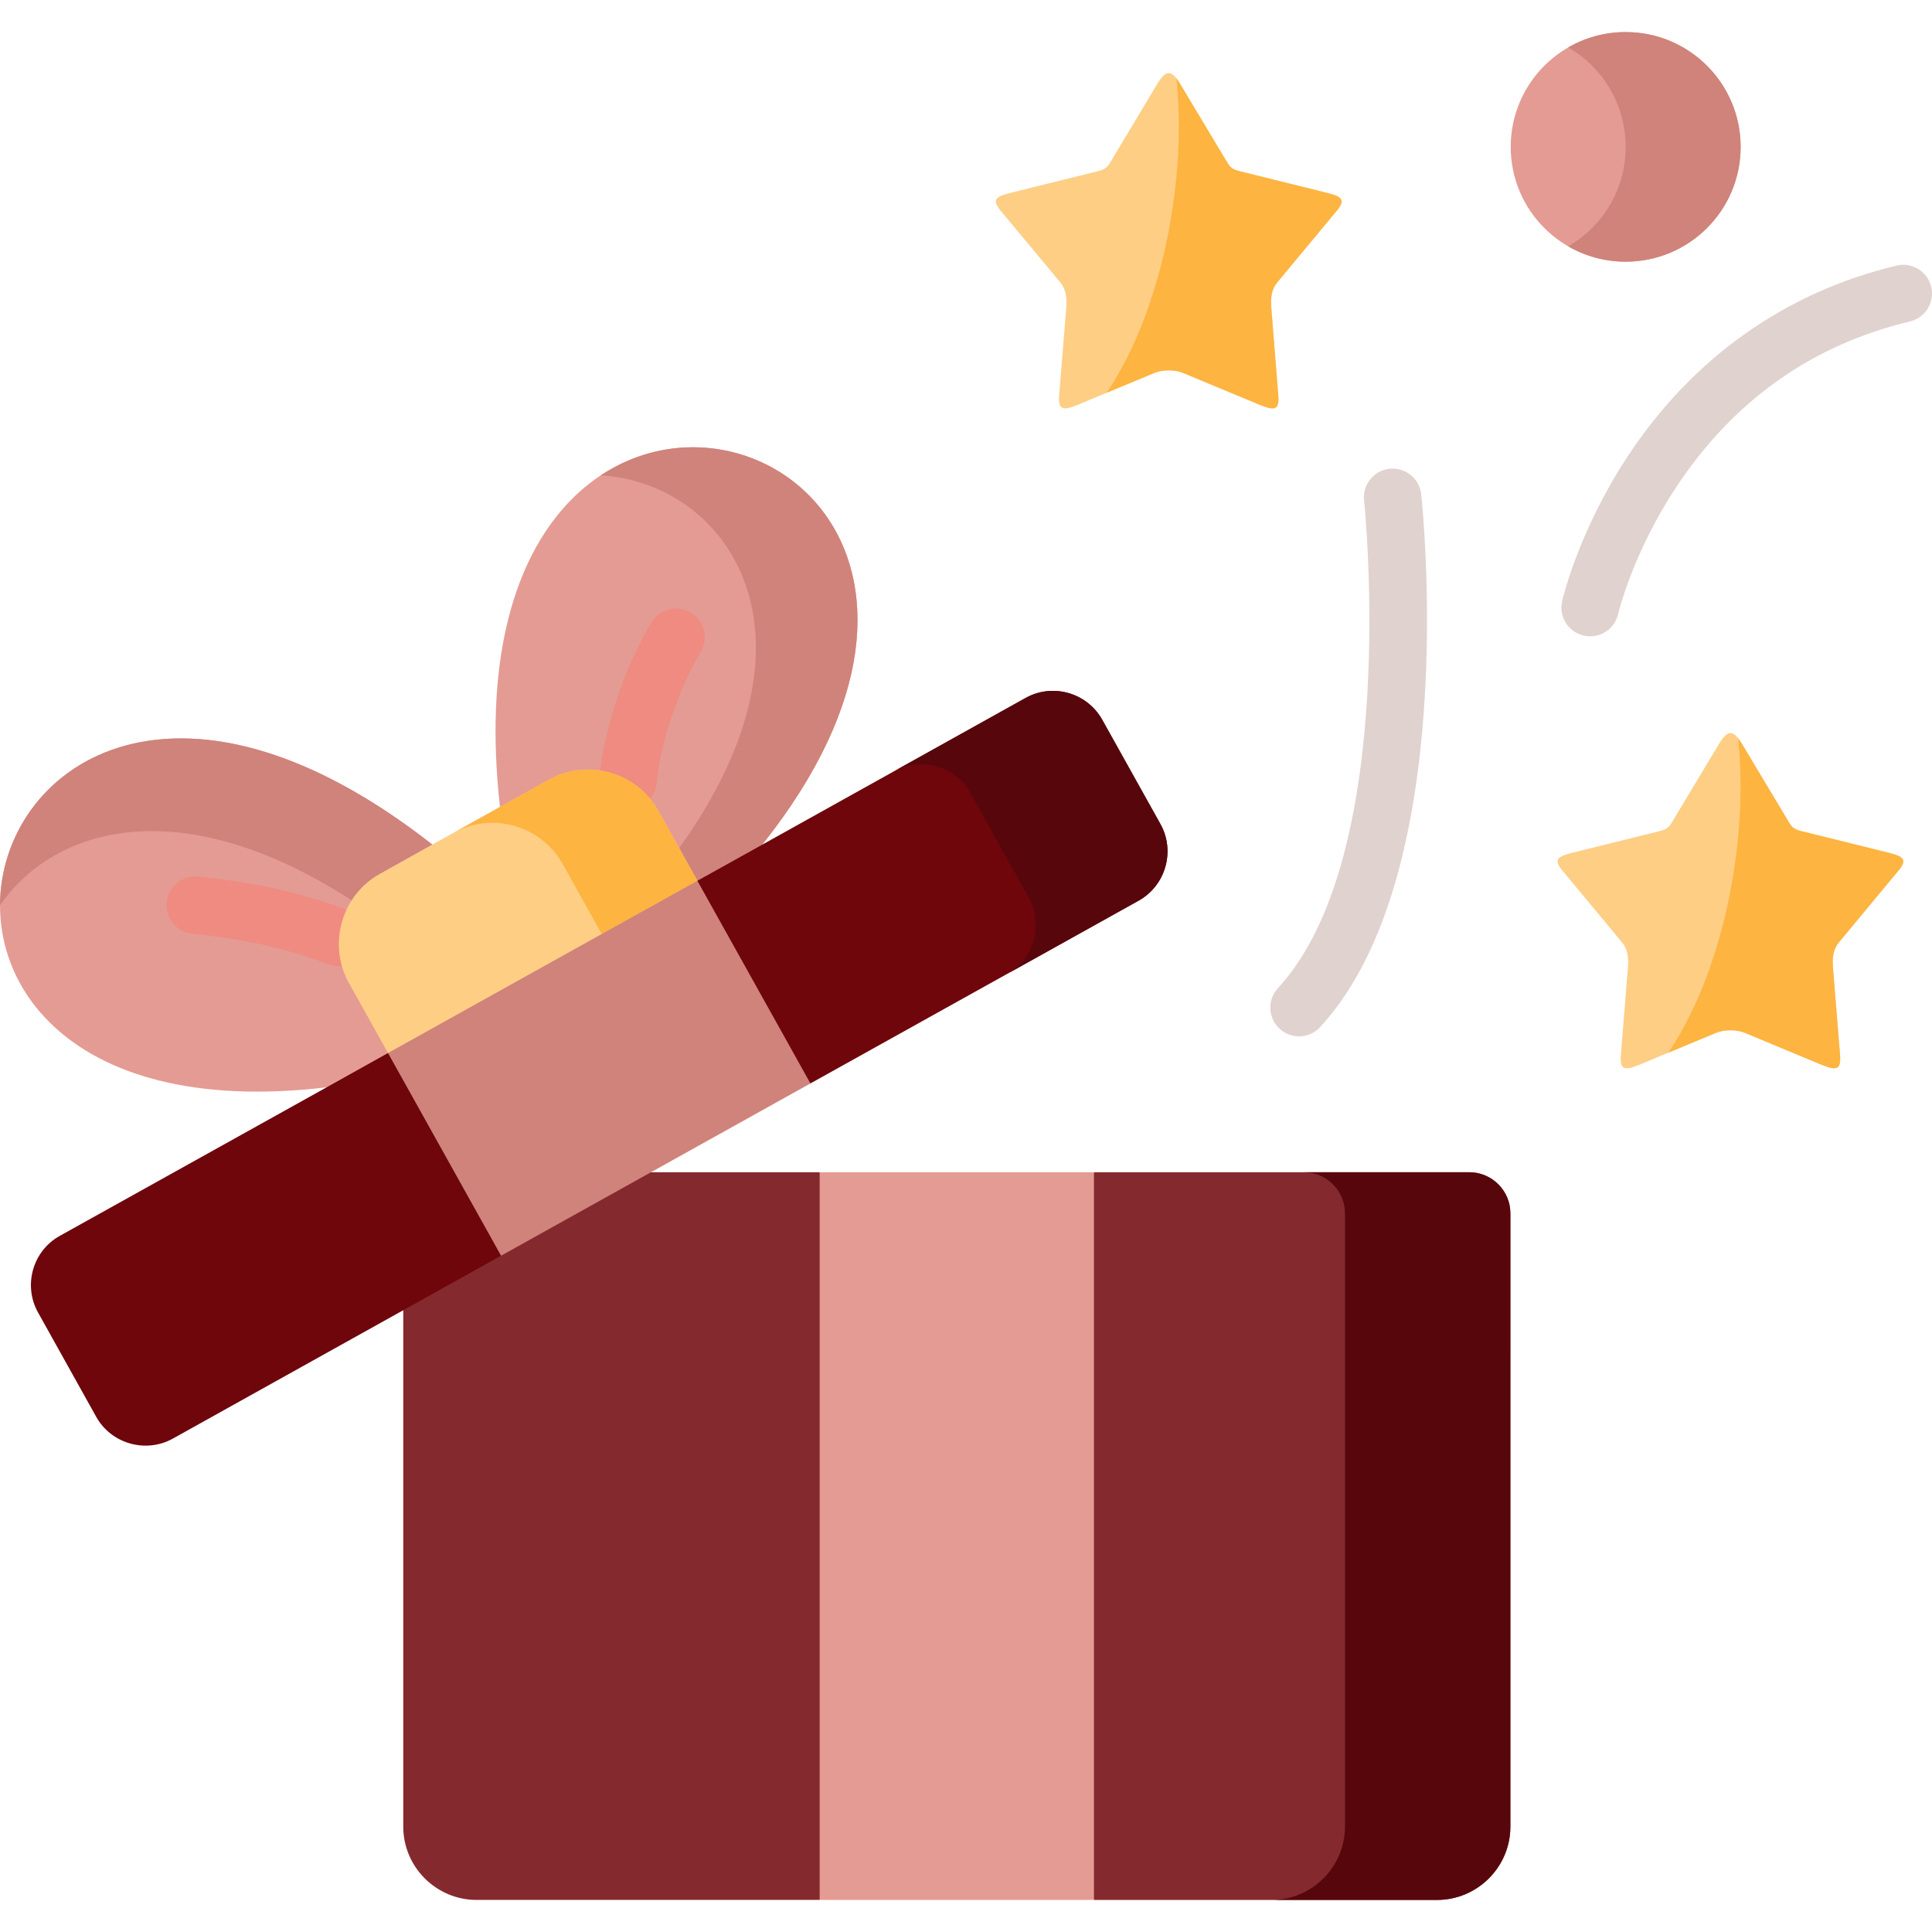
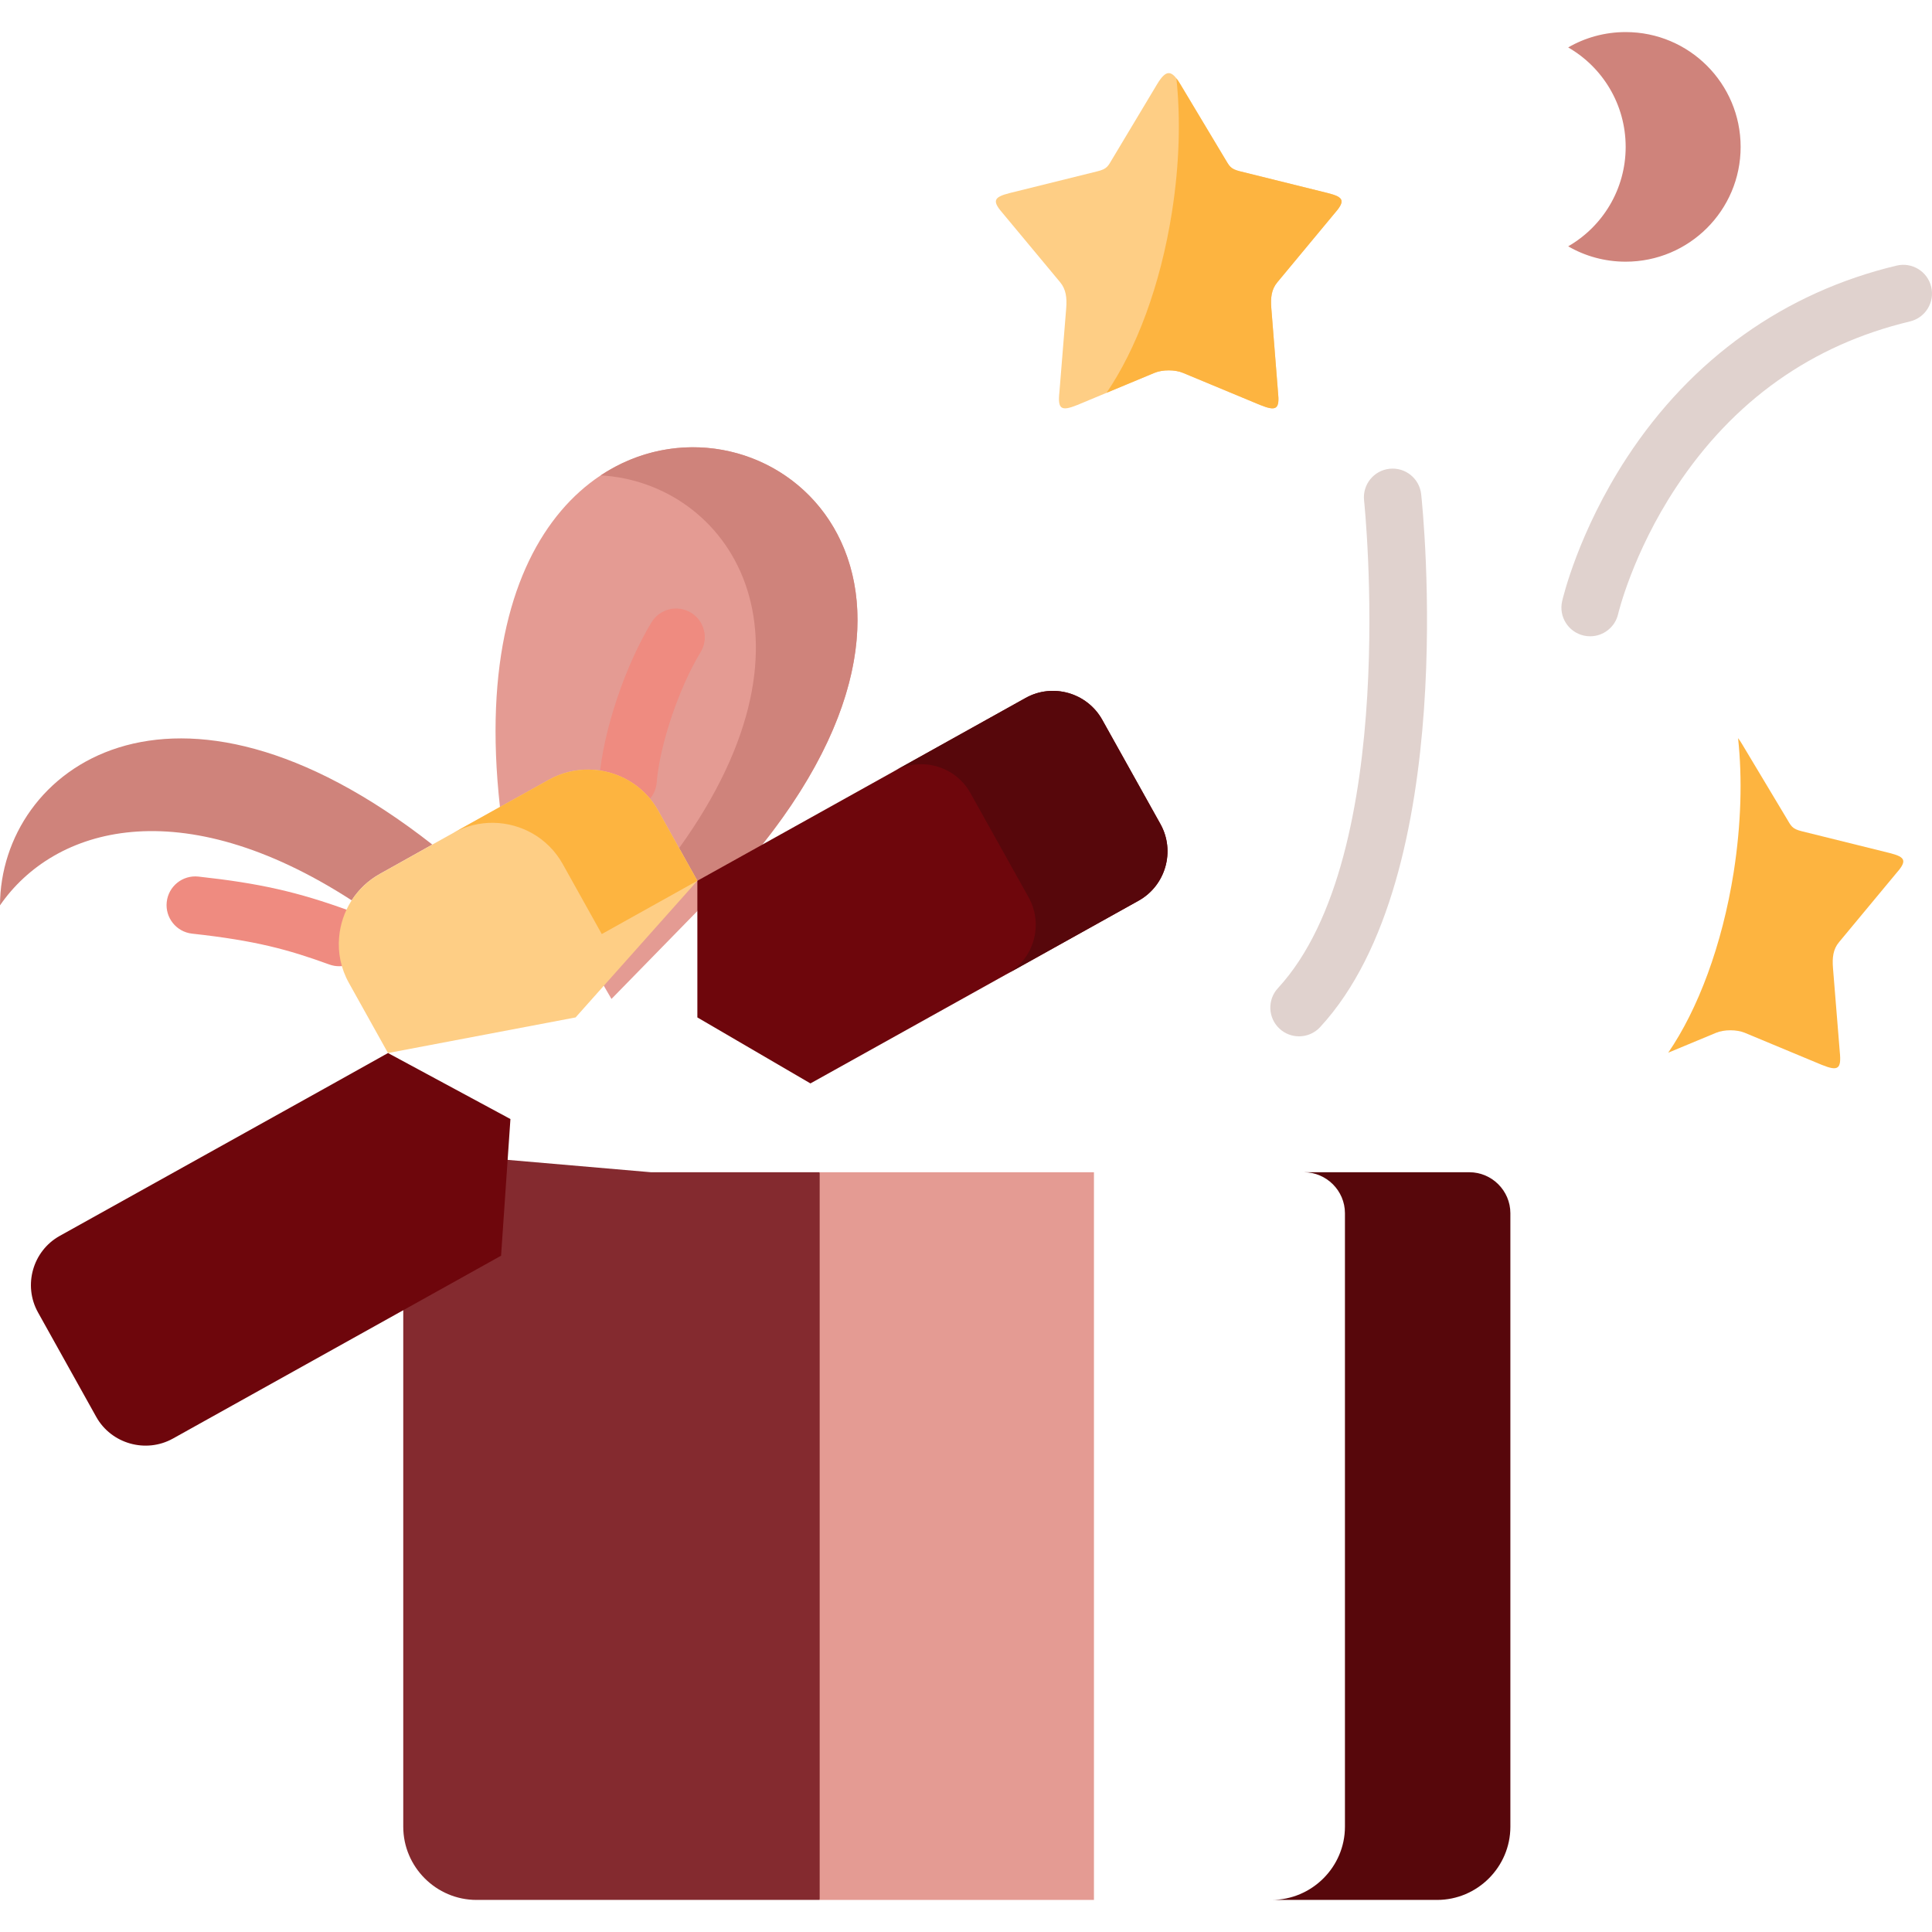
<svg xmlns="http://www.w3.org/2000/svg" width="512" height="512" viewBox="0 0 512 512" fill="none">
  <g clip-path="url(#clip0)">
-     <path fill-rule="evenodd" clip-rule="evenodd" d="M430.819 69.35C447.647 69.35 461.286 55.723 461.286 38.94C461.286 22.127 447.647 8.5 430.819 8.5C413.991 8.5 400.352 22.127 400.352 38.94C400.352 55.723 413.991 69.35 430.819 69.35Z" fill="#E49B93" />
-     <path fill-rule="evenodd" clip-rule="evenodd" d="M150.002 278.151L114.575 223.82C-6.289 129.197 -55.208 304.963 86.558 288.151L150.002 278.151Z" fill="#E49B93" />
    <path fill-rule="evenodd" clip-rule="evenodd" d="M201.99 223.849C290.822 112.237 115.49 61.386 132.495 213.85L162.047 264.73L201.99 223.849Z" fill="#E49B93" />
    <path fill-rule="evenodd" clip-rule="evenodd" d="M217.222 503.5L239.098 404.453L217.222 310.656H172.525L117.82 305.938L106.867 347.231V484.092C106.867 494.77 115.606 503.5 126.293 503.5H217.222Z" fill="#842A2F" />
-     <path fill-rule="evenodd" clip-rule="evenodd" d="M400.261 484.092V357.79V321.51C400.261 315.552 395.36 310.656 389.397 310.656H289.907L263.898 407.108L289.907 503.501H380.835C391.522 503.5 400.261 494.769 400.261 484.092Z" fill="#842A2F" />
    <path fill-rule="evenodd" clip-rule="evenodd" d="M201.991 223.849C262.954 147.248 199.482 99.258 159.184 125.982C192.396 127.84 221.151 167.601 179.968 224.764L184.81 233.406L201.991 223.849Z" fill="#CF837B" />
    <path fill-rule="evenodd" clip-rule="evenodd" d="M114.576 223.82C45.612 169.843 0.089 203.851 0 239.925C14.348 219.16 47.826 209.279 93.202 238.598C95.032 235.766 97.542 233.318 100.701 231.578L114.576 223.82Z" fill="#CF837B" />
    <path fill-rule="evenodd" clip-rule="evenodd" d="M217.223 310.656H289.907V503.5H217.223V310.656Z" fill="#E49B93" />
    <path fill-rule="evenodd" clip-rule="evenodd" d="M400.264 357.79V321.51C400.264 315.552 395.363 310.656 389.4 310.656H345.56C351.524 310.656 356.424 315.552 356.424 321.51V357.79V484.091C356.424 494.769 347.656 503.499 336.969 503.499H380.839C391.526 503.499 400.265 494.768 400.265 484.091V357.79H400.264Z" fill="#57070B" />
    <path d="M89.865 256.058C89.001 256.058 88.123 255.91 87.264 255.598C76.316 251.618 67.69 249.262 50.924 247.428C46.746 246.971 43.729 243.214 44.186 239.037C44.643 234.861 48.399 231.848 52.581 232.303C68.773 234.075 78.838 236.345 92.467 241.299C96.417 242.735 98.455 247.1 97.019 251.049C95.895 254.139 92.975 256.058 89.865 256.058V256.058Z" fill="#EF8B80" />
    <path d="M166.453 214.38C166.251 214.38 166.048 214.372 165.843 214.356C161.652 214.024 158.524 210.36 158.856 206.171C159.838 193.788 165.646 176.437 172.667 164.913C174.853 161.325 179.536 160.185 183.126 162.372C186.717 164.557 187.855 169.238 185.669 172.826C179.933 182.242 174.821 197.417 174.032 207.373C173.717 211.356 170.383 214.38 166.453 214.38Z" fill="#EF8B80" />
    <path d="M344.258 274.639C342.413 274.639 340.563 273.972 339.099 272.623C336.009 269.774 335.815 264.961 338.665 261.873C371.252 226.566 361.592 133.548 361.491 132.612C361.039 128.435 364.059 124.682 368.239 124.229C372.421 123.781 376.173 126.797 376.626 130.973C377.07 135.073 387.081 231.856 349.855 272.189C348.354 273.815 346.309 274.639 344.258 274.639Z" fill="#E0D2CE" />
    <path d="M421.407 168.625C420.845 168.625 420.275 168.562 419.704 168.432C415.612 167.495 413.05 163.431 413.979 159.34C414.147 158.601 418.238 141.013 431.114 121.307C448.262 95.064 472.989 77.456 502.621 70.387C506.711 69.412 510.816 71.933 511.792 76.02C512.768 80.107 510.244 84.211 506.156 85.186C480.193 91.38 459.334 106.18 444.158 129.174C432.625 146.649 428.858 162.564 428.821 162.722C428.007 166.239 424.872 168.625 421.407 168.625V168.625Z" fill="#E0D2CE" />
    <path fill-rule="evenodd" clip-rule="evenodd" d="M338.53 74.777L353.468 56.785C356.538 53.304 356.332 52.272 351.815 51.151L328.611 45.399C325.984 44.75 325.836 44.042 324.537 41.918L312.817 22.362C310.455 18.38 309.009 18.38 306.617 22.362L294.897 41.918C293.628 44.042 293.45 44.75 290.823 45.399L267.619 51.151C263.132 52.272 262.895 53.304 265.966 56.785L280.934 74.777C282.528 76.694 282.764 78.936 282.558 81.65L280.757 103.89C280.255 108.491 281.229 109.052 285.54 107.312L305.94 98.817C308.066 97.932 311.402 97.932 313.498 98.817L333.927 107.312C338.237 109.052 339.182 108.492 338.68 103.89L336.909 81.65C336.7 78.936 336.906 76.694 338.53 74.777V74.777Z" fill="#FECE85" />
    <path fill-rule="evenodd" clip-rule="evenodd" d="M310.575 56.224C307.534 75.691 301.069 92.651 293.246 104.096L305.941 98.816C308.067 97.931 311.403 97.931 313.499 98.816L333.928 107.311C338.238 109.051 339.183 108.491 338.681 103.889L336.91 81.649C336.703 78.935 336.91 76.694 338.534 74.776L353.472 56.784C356.542 53.303 356.336 52.271 351.819 51.15L328.615 45.398C325.988 44.749 325.84 44.041 324.541 41.917L312.821 22.361C312.437 21.712 312.083 21.181 311.758 20.768C312.877 31.359 312.582 43.512 310.575 56.224V56.224Z" fill="#FDB440" />
-     <path fill-rule="evenodd" clip-rule="evenodd" d="M487.383 249.658L502.321 231.666C505.421 228.186 505.185 227.153 500.668 226.032L477.464 220.28C474.866 219.631 474.689 218.923 473.419 216.8L461.699 197.244C459.308 193.262 457.861 193.262 455.499 197.244L443.749 216.8C442.48 218.924 442.302 219.632 439.704 220.28L416.5 226.032C411.983 227.153 411.747 228.185 414.847 231.666L429.785 249.658C431.409 251.575 431.615 253.817 431.409 256.531L429.608 278.741C429.136 283.372 430.08 283.932 434.391 282.192L454.791 273.697C456.917 272.812 460.253 272.812 462.378 273.697L482.778 282.192C487.088 283.932 488.033 283.372 487.561 278.741L485.76 256.531C485.553 253.817 485.759 251.576 487.383 249.658V249.658Z" fill="#FECE85" />
    <path fill-rule="evenodd" clip-rule="evenodd" d="M459.453 231.105C456.383 250.572 449.947 267.532 442.094 278.977L454.789 273.697C456.915 272.812 460.251 272.812 462.376 273.697L482.776 282.192C487.086 283.932 488.031 283.372 487.559 278.741L485.758 256.531C485.551 253.817 485.758 251.576 487.382 249.658L502.32 231.666C505.42 228.186 505.184 227.153 500.667 226.032L477.463 220.28C474.865 219.631 474.688 218.923 473.418 216.8L461.698 197.244C461.314 196.595 460.96 196.064 460.606 195.622C461.756 206.24 461.431 218.393 459.453 231.105V231.105Z" fill="#FDB440" />
    <path fill-rule="evenodd" clip-rule="evenodd" d="M461.286 38.94C461.286 22.127 447.647 8.5 430.819 8.5C425.269 8.5 420.073 9.975 415.586 12.57C424.708 17.82 430.819 27.672 430.819 38.939C430.819 50.177 424.708 60.029 415.586 65.279C420.073 67.875 425.269 69.349 430.819 69.349C447.647 69.35 461.286 55.723 461.286 38.94V38.94Z" fill="#CF837B" />
    <path fill-rule="evenodd" clip-rule="evenodd" d="M102.825 279.066L152.54 269.627L184.808 233.406L174.446 214.853C172.498 211.343 169.693 208.629 166.445 206.771C160.186 203.202 152.215 202.878 145.484 206.624L132.494 213.851L114.574 223.821L100.699 231.578C94.263 235.147 90.425 241.607 89.864 248.45C89.51 252.491 90.336 256.679 92.462 260.484L102.825 279.066Z" fill="#FECE85" />
    <path fill-rule="evenodd" clip-rule="evenodd" d="M214.774 287.118L301.746 238.686C308.92 234.675 311.518 225.56 307.532 218.393L292.092 190.726C288.077 183.559 278.955 180.963 271.781 184.974L201.991 223.85L184.809 233.407V269.628L214.774 287.118Z" fill="#6E060C" />
    <path fill-rule="evenodd" clip-rule="evenodd" d="M45.817 381.24L132.789 332.778L135.269 296.557L102.824 279.066L86.557 288.151L15.822 327.528C8.678 331.51 6.08 340.624 10.065 347.792L25.505 375.489C29.492 382.626 38.644 385.221 45.817 381.24Z" fill="#6E060C" />
    <path fill-rule="evenodd" clip-rule="evenodd" d="M179.965 224.764L174.444 214.853C172.496 211.343 169.691 208.629 166.443 206.771C160.184 203.202 152.213 202.878 145.482 206.624L132.492 213.851L120.152 220.724C126.883 216.978 134.825 217.302 141.113 220.871C144.36 222.729 147.165 225.472 149.114 228.953L159.476 247.535L184.806 233.407L179.965 224.764Z" fill="#FDB440" />
    <path fill-rule="evenodd" clip-rule="evenodd" d="M301.747 238.686C308.921 234.675 311.519 225.56 307.533 218.393L292.093 190.726C288.078 183.559 278.956 180.963 271.782 184.974L236.887 204.412C244.061 200.401 253.183 202.996 257.169 210.164L272.609 237.831C276.595 244.999 274.026 254.083 266.911 258.095L301.747 238.686Z" fill="#57070B" />
-     <path fill-rule="evenodd" clip-rule="evenodd" d="M214.772 287.118L184.807 233.406L102.824 279.066L132.789 332.778C160.156 317.528 187.405 302.368 214.772 287.118V287.118Z" fill="#CF837B" />
  </g>
  <defs>
    <clipPath id="clip0">
      <rect width="512" height="512" fill="white" />
    </clipPath>
  </defs>
</svg>